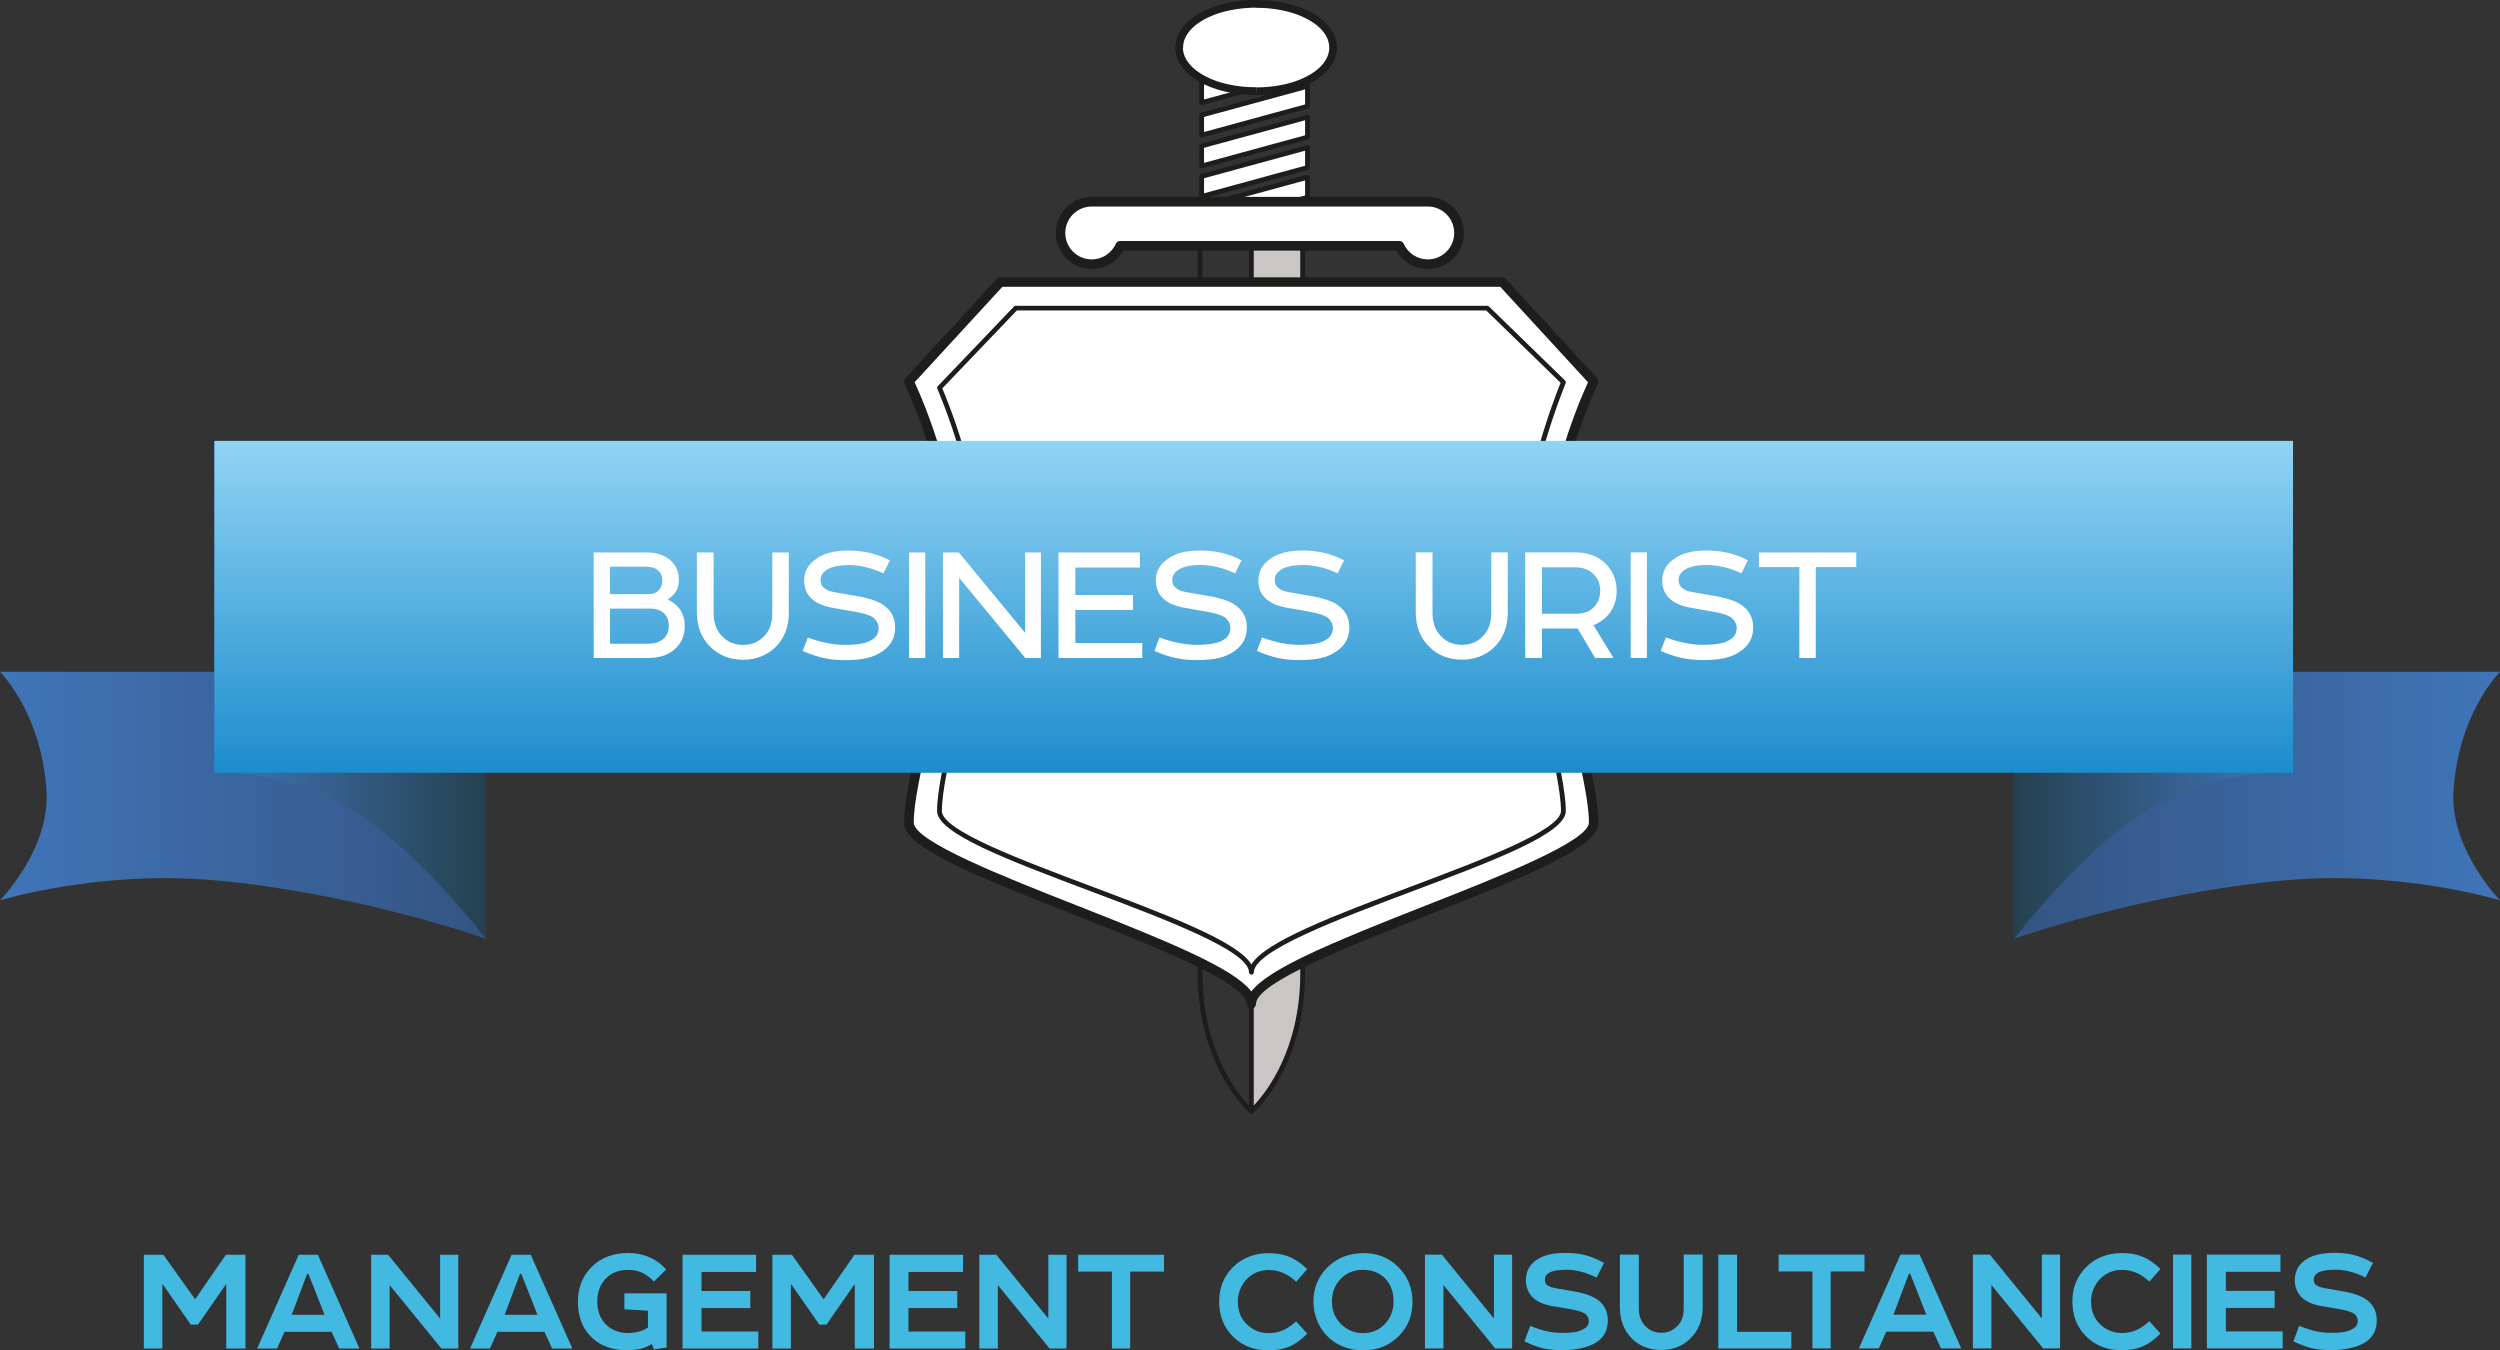
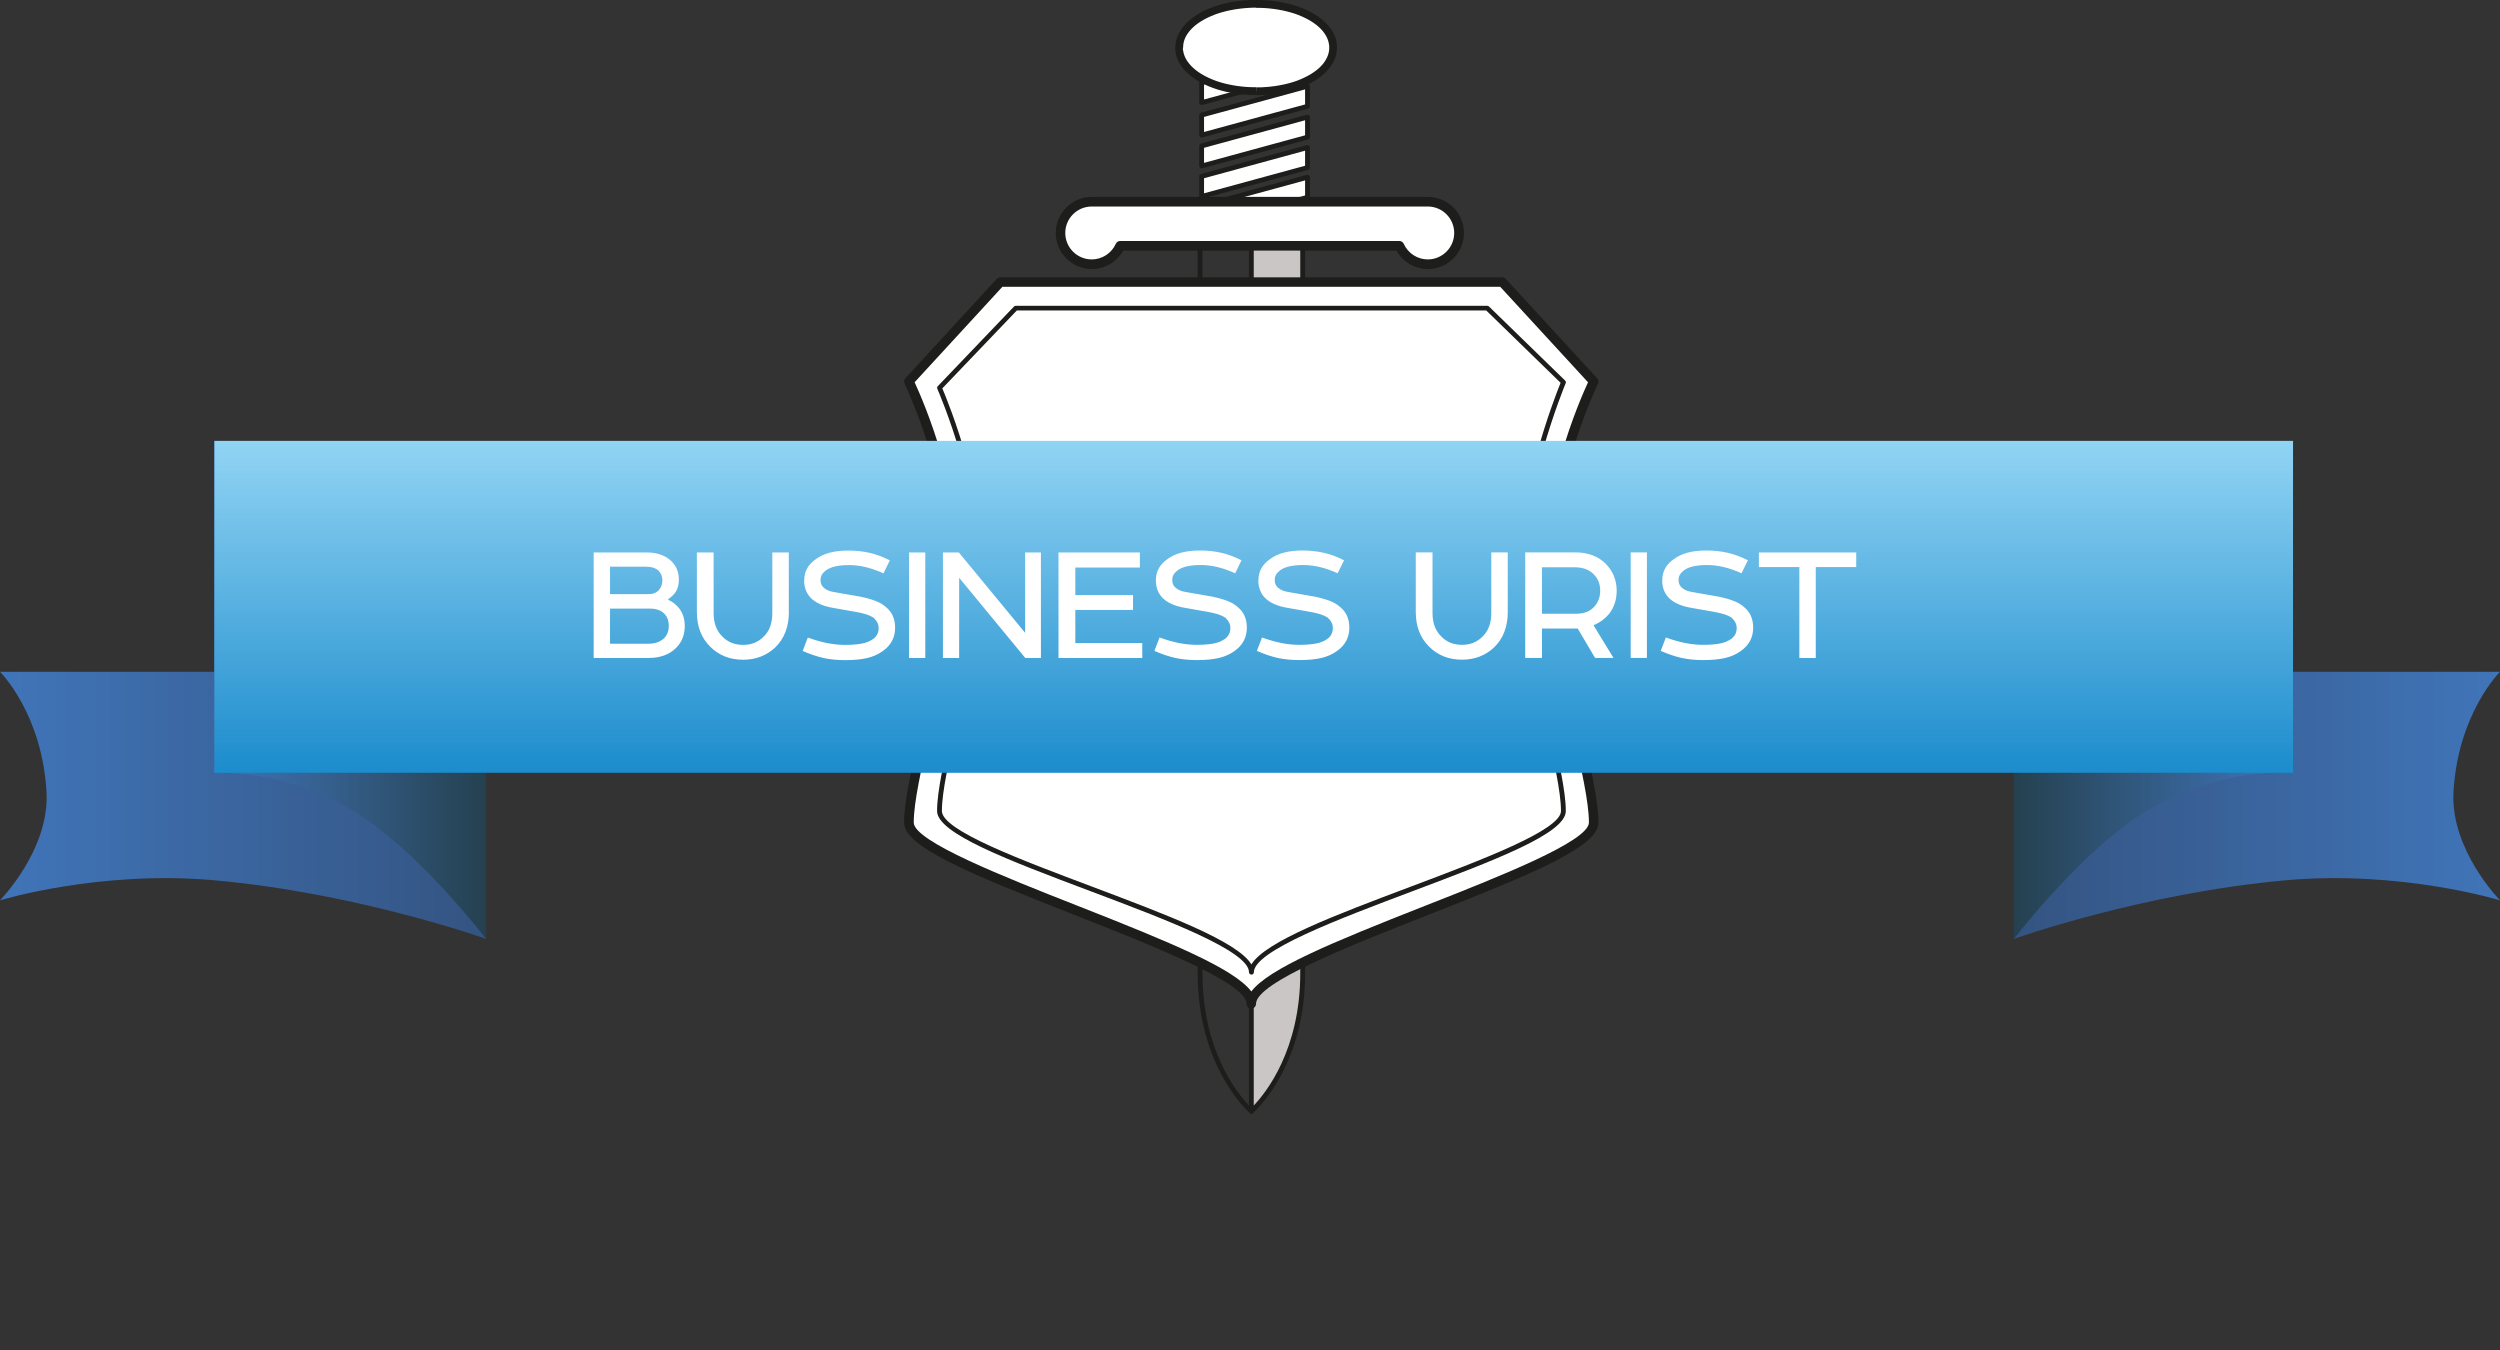
<svg xmlns="http://www.w3.org/2000/svg" id="_Слой_1" data-name="Слой 1" viewBox="0 0 383.75 207.27">
  <rect x="0" y="0" width="383.75" height="207.27" fill="#333333" stroke="none" />
  <defs>
    <style> .cls-1 { fill: #fff; } .cls-2 { fill: url(#_Безымянный_градиент_4); } .cls-2, .cls-3, .cls-4, .cls-5, .cls-6 { fill-rule: evenodd; } .cls-3 { fill: url(#_Безымянный_градиент); } .cls-4 { fill: url(#_Безымянный_градиент_2); } .cls-5 { fill: url(#_Безымянный_градиент_5); } .cls-6 { fill: url(#_Безымянный_градиент_3); } .cls-7 { fill: #42b9e1; } .cls-8 { fill: #c9c6c5; } .cls-9 { fill: #1d1d1b; } </style>
    <linearGradient id="_Безымянный_градиент" data-name="Безымянный градиент" x1="383.75" y1="90.39" x2="309.15" y2="90.39" gradientTransform="translate(0 214) scale(1 -1)" gradientUnits="userSpaceOnUse">
      <stop offset="0" stop-color="#4075b9" />
      <stop offset="1" stop-color="#345482" />
    </linearGradient>
    <linearGradient id="_Безымянный_градиент_2" data-name="Безымянный градиент 2" x1="0" y1="90.39" x2="74.6" y2="90.39" gradientTransform="translate(0 214) scale(1 -1)" gradientUnits="userSpaceOnUse">
      <stop offset="0" stop-color="#4075b9" />
      <stop offset="1" stop-color="#345482" />
    </linearGradient>
    <linearGradient id="_Безымянный_градиент_3" data-name="Безымянный градиент 3" x1="350.88" y1="108.11" x2="309.15" y2="108.11" gradientTransform="translate(0 214) scale(1 -1)" gradientUnits="userSpaceOnUse">
      <stop offset="0" stop-color="#4075b9" />
      <stop offset="1" stop-color="#254150" />
    </linearGradient>
    <linearGradient id="_Безымянный_градиент_4" data-name="Безымянный градиент 4" x1="32.88" y1="108.11" x2="74.6" y2="108.11" gradientTransform="translate(0 214) scale(1 -1)" gradientUnits="userSpaceOnUse">
      <stop offset="0" stop-color="#4075b9" />
      <stop offset="1" stop-color="#254150" />
    </linearGradient>
    <linearGradient id="_Безымянный_градиент_5" data-name="Безымянный градиент 5" x1="192.45" y1="95.37" x2="192.45" y2="146.33" gradientTransform="translate(0 214) scale(1 -1)" gradientUnits="userSpaceOnUse">
      <stop offset="0" stop-color="#1c8ccc" />
      <stop offset="1" stop-color="#91d4f4" />
    </linearGradient>
  </defs>
  <path class="cls-9" d="m184.58,37.75v111.65c0,11.81,5.31,18.39,7.14,20.3V37.75h-7.14Zm7.51,133.19c-.08,0-.17-.03-.24-.09-.08-.07-8.01-6.93-8.01-21.46V37.38c0-.2.16-.37.37-.37h7.88c.2,0,.37.17.37.37v133.19c0,.14-.08.27-.22.34-.05.02-.1.03-.15.03Z" />
  <path class="cls-8" d="m192.08,170.57s7.88-6.65,7.88-21.17V37.38h-7.88v133.19Z" />
  <path class="cls-9" d="m192.45,37.75v131.95c1.83-1.92,7.14-8.51,7.14-20.3V37.75h-7.14Zm-.37,133.19c-.05,0-.11-.01-.15-.03-.13-.06-.21-.19-.21-.34V37.38c0-.2.17-.37.37-.37h7.88c.2,0,.37.17.37.37v112.02c0,14.53-7.93,21.39-8.01,21.46-.07.06-.15.09-.24.09Z" />
  <path class="cls-1" d="m244.65,58.56l-14.03-15.26h-77.06l-14.03,15.26s7.88,16.25,6.65,30.53c-1.23,14.28-6.65,30.28-6.65,37.17s52.56,20.43,52.56,27.82c0-7.39,52.56-20.93,52.56-27.82s-5.42-22.9-6.65-37.17c-1.23-14.28,6.65-30.53,6.65-30.53Z" />
  <path class="cls-9" d="m140.4,58.69c1.29,2.79,7.64,17.3,6.5,30.46-.66,7.64-2.48,15.64-4.08,22.7-1.37,6.04-2.56,11.26-2.56,14.41,0,2.88,13.94,8.37,25.13,12.77,14.41,5.67,24.04,9.66,26.69,13.16,2.65-3.5,12.28-7.49,26.69-13.16,11.2-4.4,25.13-9.89,25.13-12.77,0-3.15-1.19-8.37-2.56-14.42-1.6-7.06-3.42-15.06-4.08-22.7-1.13-13.15,5.21-27.67,6.5-30.46l-13.48-14.66h-76.41l-13.48,14.66Zm51.68,96.13c-.41,0-.74-.33-.74-.74,0-3.25-14.69-9.03-26.49-13.67-16.16-6.36-26.07-10.44-26.07-14.14,0-3.31,1.2-8.61,2.6-14.74,1.59-7.01,3.4-14.96,4.05-22.5,1.2-13.92-6.5-29.98-6.58-30.14-.13-.27-.08-.6.12-.82l14.03-15.26c.14-.15.34-.24.54-.24h77.06c.21,0,.4.09.54.24l14.03,15.26c.21.22.25.55.12.82-.08.16-7.77,16.24-6.58,30.14.65,7.54,2.46,15.48,4.05,22.5,1.39,6.13,2.6,11.43,2.6,14.74,0,3.7-9.9,7.79-26.07,14.14-11.8,4.64-26.49,10.42-26.49,13.67,0,.41-.33.74-.74.74Z" />
  <path class="cls-1" d="m239.97,58.67l-11.7-11.38h-72.37l-11.7,12.23s7.4,16.74,6.24,30.15c-1.15,13.41-6.24,28.35-6.24,34.82s47.88,17.8,47.88,24.74c0-6.94,47.89-18.26,47.89-24.74s-5.09-21.41-6.24-34.82c-1.16-13.41,6.24-31,6.24-31Z" />
  <path class="cls-9" d="m144.64,59.6c.88,2.06,7.25,17.6,6.18,30.1-.62,7.16-2.32,14.63-3.83,21.23-1.29,5.67-2.41,10.57-2.41,13.56s12.26,7.54,23.08,11.62c11.44,4.31,22.32,8.4,24.43,11.93,2.12-3.53,12.99-7.62,24.43-11.93,10.82-4.07,23.09-8.69,23.09-11.62s-1.12-7.89-2.41-13.56c-1.51-6.6-3.21-14.08-3.83-21.23-1.08-12.51,5.31-28.8,6.18-30.94l-11.41-11.1h-72.06l-11.42,11.94Zm47.45,90c-.2,0-.37-.17-.37-.37,0-3.27-12.92-8.14-24.32-12.43-12.64-4.76-23.56-8.87-23.56-12.31,0-3.07,1.13-8.01,2.43-13.72,1.5-6.57,3.2-14.03,3.82-21.13,1.13-13.16-6.14-29.8-6.21-29.96-.06-.14-.03-.3.07-.4l11.7-12.23c.07-.07.17-.11.27-.11h72.37c.1,0,.19.04.26.1l11.7,11.38c.11.11.14.27.08.41-.07.17-7.35,17.66-6.22,30.82.61,7.1,2.32,14.56,3.81,21.13,1.3,5.71,2.43,10.65,2.43,13.72,0,3.44-10.92,7.55-23.56,12.31-11.4,4.29-24.32,9.16-24.32,12.43,0,.2-.17.37-.37.37Z" />
  <path class="cls-3" d="m309.15,144.11s19.7-7.02,41.73-8.99c17.67-1.58,32.87,3.08,32.87,3.08,0,0-7.63-7.76-7.14-16.62.67-12.05,7.14-18.46,7.14-18.46h-74.6v40.99Z" />
  <path class="cls-4" d="m74.6,144.11s-19.69-7.02-41.73-8.99c-17.67-1.58-32.87,3.08-32.87,3.08,0,0,7.63-7.76,7.14-16.62-.67-12.05-7.14-18.46-7.14-18.46h74.6v40.99Z" />
  <path class="cls-6" d="m309.15,144.11s10.84-14.17,20.86-19.94c10.89-6.28,20.86-5.54,20.86-5.54v-50.96l-41.73,25.48v50.96Z" />
  <path class="cls-2" d="m74.6,144.11s-10.84-14.17-20.86-19.94c-10.89-6.28-20.86-5.54-20.86-5.54v-50.96l41.73,25.48v50.96Z" />
  <path class="cls-5" d="m32.92,118.63h319.06v-50.96H32.92v50.96Z" />
  <path class="cls-1" d="m200.7,16.31l-16.25,4.43v-3.08l16.25-4.43v3.08Z" />
  <path class="cls-9" d="m184.82,17.95v2.31l15.51-4.23v-2.31l-15.51,4.23Zm-.37,3.17c-.08,0-.16-.03-.22-.08-.09-.07-.15-.18-.15-.29v-3.08c0-.17.11-.31.27-.36l16.25-4.43c.11-.03.23,0,.32.06.09.07.15.18.15.29v3.08c0,.17-.11.31-.27.36l-16.25,4.43s-.07.01-.1.01Z" />
  <path class="cls-1" d="m200.7,21.05l-16.25,4.43v-3.08l16.25-4.43v3.08Z" />
  <path class="cls-9" d="m184.82,22.69v2.31l15.51-4.23v-2.31l-15.51,4.23Zm-.37,3.16c-.08,0-.16-.03-.22-.08-.09-.07-.15-.18-.15-.29v-3.08c0-.17.11-.31.27-.36l16.25-4.43c.11-.03.23,0,.32.06.09.07.15.18.15.29v3.08c0,.17-.11.31-.27.36l-16.25,4.43s-.07.01-.1.01Z" />
  <path class="cls-1" d="m200.7,11.33l-16.25,4.43v-3.08l16.25-4.43v3.08Z" />
  <path class="cls-9" d="m184.82,12.96v2.31l15.51-4.23v-2.31l-15.51,4.23Zm-.37,3.17c-.08,0-.16-.03-.22-.08-.09-.07-.15-.18-.15-.29v-3.08c0-.17.11-.31.27-.36l16.25-4.43c.11-.03.23,0,.32.06.09.07.15.18.15.29v3.08c0,.17-.11.31-.27.36l-16.25,4.43s-.07.01-.1.01Z" />
  <path class="cls-1" d="m200.7,6.77l-16.25,4.43v-3.08l16.25-4.43v3.08Z" />
  <path class="cls-9" d="m184.82,8.41v2.31l15.51-4.23v-2.31l-15.51,4.23Zm-.37,3.16c-.08,0-.16-.03-.22-.08-.09-.07-.15-.18-.15-.29v-3.08c0-.17.11-.31.27-.36l16.25-4.43c.11-.03.23,0,.32.06.09.07.15.18.15.29v3.08c0,.17-.11.31-.27.36l-16.25,4.43s-.07.01-.1.01Z" />
  <path class="cls-1" d="m200.7,25.73l-16.25,4.43v-3.08l16.25-4.43v3.08Z" />
  <path class="cls-9" d="m184.82,27.36v2.31l15.51-4.23v-2.31l-15.51,4.23Zm-.37,3.16c-.08,0-.16-.03-.22-.08-.09-.07-.15-.18-.15-.29v-3.08c0-.17.11-.31.27-.36l16.25-4.43c.11-.03.23,0,.32.06.09.07.15.18.15.29v3.08c0,.17-.11.31-.27.36l-16.25,4.43s-.07.01-.1.01Z" />
  <path class="cls-1" d="m200.7,30.28l-16.25,4.43v-3.08l16.25-4.43v3.08Z" />
  <path class="cls-9" d="m184.82,31.92v2.31l15.51-4.23v-2.31l-15.51,4.23Zm-.37,3.16c-.08,0-.16-.03-.22-.08-.09-.07-.15-.18-.15-.29v-3.08c0-.17.11-.31.27-.36l16.25-4.43c.11-.03.23,0,.32.06.09.07.15.18.15.29v3.08c0,.17-.11.31-.27.36l-16.25,4.43s-.07.01-.1.01Z" />
  <path class="cls-1" d="m219.17,30.96h-51.58c-2.65,0-4.8,2.15-4.8,4.8s2.15,4.8,4.8,4.8c1.95,0,3.62-1.16,4.37-2.83h42.84c.75,1.67,2.42,2.83,4.37,2.83,2.65,0,4.8-2.15,4.8-4.8s-2.15-4.8-4.8-4.8Z" />
  <path class="cls-9" d="m171.96,36.99h42.84c.29,0,.55.17.67.43.66,1.46,2.11,2.4,3.69,2.4,2.24,0,4.06-1.82,4.06-4.06s-1.82-4.06-4.06-4.06h-51.58c-2.24,0-4.06,1.82-4.06,4.06s1.82,4.06,4.06,4.06c1.59,0,3.04-.94,3.7-2.4.12-.26.38-.43.67-.43Zm47.21,4.31c-2,0-3.85-1.1-4.82-2.83h-41.93c-.98,1.73-2.82,2.83-4.82,2.83-3.05,0-5.54-2.48-5.54-5.54s2.49-5.54,5.54-5.54h51.58c3.05,0,5.54,2.49,5.54,5.54s-2.49,5.54-5.54,5.54Z" />
  <path class="cls-1" d="m192.82.6c-6.63,0-11.82,2.94-11.82,6.69s5.19,6.69,11.82,6.69,11.82-2.94,11.82-6.69-5.19-6.69-11.82-6.69Z" />
  <path class="cls-1" d="m99.55,101h-8.42v-16.2h8.11c1.65,0,2.94.46,3.86,1.38.74.74,1.11,1.67,1.11,2.81,0,.69-.15,1.29-.44,1.78-.23.4-.62.8-1.19,1.19v.11c.69.32,1.27.78,1.73,1.38.54.75.8,1.63.8,2.66,0,1.39-.47,2.53-1.42,3.43-1.03.98-2.41,1.46-4.14,1.46Zm3.11-4.92c0-.74-.19-1.32-.57-1.75-.5-.61-1.29-.91-2.37-.91h-6.08v5.39h5.93c.99,0,1.79-.29,2.39-.86.47-.49.7-1.12.7-1.87Zm-.98-6.96c0-.62-.2-1.12-.59-1.52-.44-.41-1.11-.62-2.02-.62h-5.43v4.22h5.85c.77,0,1.32-.22,1.67-.66.34-.4.51-.87.51-1.42Zm19.41,4.83c0,2.28-.71,4.1-2.12,5.46-1.35,1.24-2.98,1.86-4.89,1.86-2.04,0-3.72-.66-5.05-1.99-1.37-1.34-2.06-3.12-2.06-5.33v-9.15h2.57v9.32c0,1.49.43,2.67,1.29,3.53.83.9,1.92,1.34,3.24,1.34s2.37-.45,3.22-1.34c.84-.84,1.26-2.02,1.26-3.53v-9.32h2.53v9.15Zm2.36-4.9c0-1.33.59-2.4,1.78-3.22,1.17-.88,2.83-1.32,4.97-1.32,1.14,0,2.22.11,3.23.34,1.01.22,2.07.61,3.16,1.16l-.98,2c-1.84-.84-3.59-1.27-5.26-1.27s-2.79.26-3.53.78c-.3.22-.52.45-.66.69-.14.23-.21.51-.21.86,0,.54.22.97.67,1.27.05.04.11.08.16.12.06.04.12.07.17.09.05.03.12.06.2.09.08.03.14.05.18.07.05.02.12.04.21.07.09.02.15.03.2.04.04,0,.12.02.21.04.1.02.16.03.2.04.04,0,.11.02.21.04.11.02.17.03.18.03l3.38.59c.92.18,1.72.4,2.39.65.67.24,1.24.57,1.71,1,.92.76,1.38,1.81,1.38,3.14,0,1.5-.63,2.7-1.9,3.59-.67.49-1.47.85-2.4,1.07-.92.21-2.04.32-3.35.32-1.23,0-2.35-.11-3.35-.33-1-.23-2.07-.59-3.19-1.08l.79-2.06c2.07.76,3.96,1.13,5.7,1.13,1.02,0,1.88-.07,2.58-.2.7-.13,1.3-.38,1.79-.74.54-.41.8-.96.8-1.65,0-.59-.27-1.12-.8-1.6-.53-.35-1.36-.63-2.49-.84l-3.69-.65c-1.49-.25-2.61-.74-3.35-1.45s-1.11-1.65-1.11-2.81Zm18.58-4.25v16.2h-2.49v-16.2h2.49Zm15.32,0h2.43v16.2h-2.4l-10.15-12.31v12.31h-2.49v-16.2h2.44l10.18,12.34v-12.34Zm5.13,16.2v-16.2h12.49v2.32h-9.91v4.22h8.86v2.29h-8.86v5.08h10.28v2.29h-12.85Zm14.95-11.96c0-1.33.59-2.4,1.78-3.22,1.17-.88,2.83-1.32,4.97-1.32,1.14,0,2.22.11,3.23.34,1.01.22,2.07.61,3.16,1.16l-.97,2c-1.84-.84-3.59-1.27-5.26-1.27s-2.79.26-3.53.78c-.3.22-.52.45-.66.69-.14.23-.21.51-.21.86,0,.54.22.97.67,1.27.05.04.11.08.16.12.06.04.12.07.17.09.05.03.12.06.2.09.08.03.14.05.18.07.05.02.12.04.21.07.09.02.15.03.2.04.04,0,.11.02.21.04.1.02.16.03.2.04.04,0,.1.02.21.04.11.02.17.03.18.03l3.38.59c.92.18,1.72.4,2.39.65.67.24,1.24.57,1.71,1,.92.76,1.38,1.81,1.38,3.14,0,1.5-.63,2.7-1.9,3.59-.67.49-1.47.85-2.4,1.07-.92.21-2.04.32-3.35.32-1.23,0-2.35-.11-3.35-.33-1-.23-2.07-.59-3.19-1.08l.79-2.06c2.07.76,3.96,1.13,5.7,1.13,1.02,0,1.88-.07,2.58-.2.7-.13,1.3-.38,1.79-.74.54-.41.8-.96.8-1.65,0-.59-.27-1.12-.8-1.6-.53-.35-1.36-.63-2.49-.84l-3.69-.65c-1.49-.25-2.61-.74-3.35-1.45-.74-.71-1.11-1.65-1.11-2.81Zm15.74,0c0-1.33.59-2.4,1.78-3.22,1.17-.88,2.83-1.32,4.97-1.32,1.14,0,2.22.11,3.23.34,1.01.22,2.07.61,3.16,1.16l-.98,2c-1.84-.84-3.59-1.27-5.26-1.27s-2.79.26-3.53.78c-.3.22-.52.45-.66.69-.14.23-.21.51-.21.86,0,.54.22.97.67,1.27.05.04.1.08.16.12.06.04.12.07.17.09.05.03.12.06.2.09.08.03.14.05.18.07.05.02.12.04.21.07.09.02.15.03.2.04.04,0,.11.02.21.04.1.02.16.03.2.04.04,0,.11.02.21.04.11.02.17.03.18.03l3.38.59c.92.18,1.72.4,2.39.65.67.24,1.24.57,1.71,1,.92.76,1.38,1.81,1.38,3.14,0,1.5-.63,2.7-1.9,3.59-.67.49-1.47.85-2.4,1.07-.92.21-2.04.32-3.35.32-1.23,0-2.35-.11-3.35-.33-1-.23-2.07-.59-3.19-1.08l.79-2.06c2.07.76,3.96,1.13,5.7,1.13,1.02,0,1.88-.07,2.58-.2.7-.13,1.3-.38,1.79-.74.54-.41.8-.96.8-1.65,0-.59-.27-1.12-.8-1.6-.53-.35-1.36-.63-2.49-.84l-3.69-.65c-1.49-.25-2.61-.74-3.35-1.45-.74-.71-1.11-1.65-1.11-2.81Zm38.27,4.9c0,2.28-.71,4.1-2.12,5.46-1.35,1.24-2.98,1.86-4.89,1.86-2.04,0-3.72-.66-5.05-1.99-1.37-1.34-2.06-3.12-2.06-5.33v-9.15h2.57v9.32c0,1.49.43,2.67,1.29,3.53.83.9,1.92,1.34,3.24,1.34s2.37-.45,3.22-1.34c.84-.84,1.27-2.02,1.27-3.53v-9.32h2.53v9.15Zm16.72-3.26c0,1.33-.37,2.49-1.11,3.48-.69.83-1.51,1.44-2.45,1.81l3.07,5.02h-2.83l-2.66-4.51h-5.49v4.51h-2.57v-16.2h7.67c1.93,0,3.48.57,4.64,1.7,1.15,1.15,1.73,2.55,1.73,4.19Zm-11.47-3.6v7.13h5.21c1.24,0,2.18-.36,2.81-1.08.62-.67.92-1.49.92-2.45s-.29-1.75-.87-2.39c-.7-.81-1.71-1.21-3.05-1.21h-5.02Zm16.11-2.29v16.2h-2.49v-16.2h2.49Zm2.36,4.25c0-1.33.59-2.4,1.78-3.22,1.17-.88,2.83-1.32,4.97-1.32,1.14,0,2.22.11,3.23.34,1.01.22,2.07.61,3.16,1.16l-.98,2c-1.84-.84-3.59-1.27-5.26-1.27s-2.79.26-3.53.78c-.3.22-.52.45-.66.69-.14.23-.21.51-.21.86,0,.54.22.97.67,1.27.05.04.11.08.16.12.06.04.12.07.17.09.05.03.12.06.2.09.08.03.14.05.18.07.05.02.12.04.21.07.09.02.15.03.2.04.04,0,.11.02.21.04.1.02.16.03.2.04.04,0,.11.02.21.04.11.02.17.03.18.03l3.38.59c.92.18,1.72.4,2.39.65.67.24,1.24.57,1.71,1,.92.76,1.38,1.81,1.38,3.14,0,1.5-.63,2.7-1.9,3.59-.67.49-1.47.85-2.4,1.07-.92.21-2.04.32-3.35.32-1.23,0-2.35-.11-3.35-.33-1-.23-2.07-.59-3.19-1.08l.79-2.06c2.07.76,3.96,1.13,5.7,1.13,1.02,0,1.88-.07,2.58-.2.7-.13,1.3-.38,1.79-.74.54-.41.8-.96.8-1.65,0-.59-.27-1.12-.8-1.6-.53-.35-1.36-.63-2.49-.84l-3.69-.65c-1.49-.25-2.61-.74-3.35-1.45-.74-.71-1.11-1.65-1.11-2.81Zm14.83-2v-2.24h14.94v2.24h-6.21v13.96h-2.52v-13.96h-6.21Z" />
  <path class="cls-9" d="m181.61,7.29h-1.2l.02-.4.05-.4.09-.39.12-.38.15-.37.18-.36.21-.35.23-.34.26-.33.28-.32.31-.3.33-.29.35-.28.37-.27.39-.26.41-.24.43-.23.45-.22.47-.21.48-.19.5-.18.51-.17.53-.15.54-.14.56-.12.57-.11.58-.09.59-.08.61-.06.61-.04.62-.03h.63s0,1.19,0,1.19h-.6s-.59.03-.59.03l-.58.04-.57.06-.56.07-.55.09-.53.1-.52.11-.51.13-.49.14-.48.15-.46.17-.44.18-.43.19-.41.2-.39.21-.37.22-.35.23-.32.23-.3.24-.28.25-.26.26-.23.26-.21.27-.19.27-.16.27-.14.28-.11.28-.09.29-.06.29-.04.29v.3Zm11.2,6.09v1.2h-.63s-.62-.03-.62-.03l-.61-.04-.61-.06-.59-.08-.58-.09-.57-.11-.56-.12-.54-.14-.53-.15-.51-.17-.5-.18-.48-.19-.47-.21-.45-.22-.43-.23-.41-.24-.39-.26-.37-.27-.35-.28-.33-.29-.31-.3-.28-.32-.26-.33-.23-.34-.21-.35-.18-.36-.15-.37-.12-.38-.09-.39-.05-.4-.02-.4h1.2v.3s.05.29.05.29l.06.29.09.29.11.28.14.28.16.28.19.27.21.27.23.26.26.26.28.25.3.24.32.23.35.23.37.22.39.21.41.2.42.19.44.18.46.17.48.15.49.14.51.13.52.11.53.1.55.09.56.07.57.06.58.04.59.02h.6Zm11.22-6.08h1.2l-.02.4-.05.4-.08.39-.12.38-.15.37-.18.36-.21.35-.23.34-.26.33-.28.32-.31.3-.33.29-.35.28-.37.27-.39.26-.41.24-.43.23-.45.22-.46.21-.48.19-.5.18-.51.17-.53.15-.54.14-.56.12-.57.11-.58.09-.59.08-.6.06-.61.04-.62.03h-.63s0-1.19,0-1.19h.6s.59-.03.59-.03l.58-.04.57-.06.56-.07.55-.09.53-.1.52-.11.51-.13.49-.14.48-.15.46-.17.44-.18.42-.19.41-.2.39-.21.37-.22.35-.23.32-.23.3-.24.28-.25.26-.26.23-.26.21-.27.18-.27.16-.28.14-.28.11-.28.09-.29.06-.29.04-.29v-.3Zm-11.2-6.09V0h.63s.62.03.62.03l.61.04.6.06.59.08.58.09.57.11.56.12.54.14.53.15.51.17.5.18.48.19.46.21.45.22.43.23.41.24.39.26.37.27.35.28.33.29.31.3.28.32.26.33.23.34.21.35.18.36.15.37.12.38.08.39.05.4.02.4h-1.2v-.3s-.05-.29-.05-.29l-.06-.29-.09-.29-.11-.28-.14-.28-.16-.27-.18-.27-.21-.27-.23-.26-.26-.26-.28-.25-.3-.24-.32-.23-.35-.23-.37-.22-.39-.21-.41-.2-.42-.19-.44-.18-.46-.17-.48-.15-.49-.14-.51-.13-.52-.11-.53-.1-.55-.09-.56-.07-.57-.06-.58-.04-.59-.02h-.6Z" />
-   <path class="cls-7" d="m22.07,192.6h3l4.88,6.84,4.73-6.84h3v14.4h-2.95v-9.8h-.09l-4.25,6.13h-1.1l-4.28-6.15h-.09v9.82h-2.84v-14.4Zm23.79,0h2.93l6.39,14.4h-3.11l-1.17-2.57h-7.22l-1.16,2.57h-3.05l6.39-14.4Zm1.28,2.95l-2.36,6.27h5.04l-2.47-6.27h-.21Zm20.43-2.95h2.78v14.4h-2.59l-7.95-9.74v9.74h-2.84v-14.4h2.6l7.99,9.8v-9.8Zm10.97,0h2.93l6.39,14.4h-3.11l-1.17-2.57h-7.22l-1.16,2.57h-3.05l6.39-14.4Zm1.28,2.95l-2.36,6.27h5.04l-2.47-6.27h-.21Zm22.5,2.98v8.31l-1.94.28-.32-.81c-1.05.64-2.28.96-3.69.96-2.55,0-4.52-.78-5.88-2.33-1.19-1.31-1.78-3.03-1.78-5.16s.74-4,2.21-5.4c1.41-1.36,3.24-2.04,5.5-2.04,2.38,0,4.33.84,5.84,2.52l-1.88,1.86c-.62-.63-1.23-1.09-1.84-1.37-.61-.28-1.32-.42-2.12-.42-1.48,0-2.66.48-3.53,1.44-.8.88-1.21,2.01-1.21,3.41,0,1.49.46,2.68,1.37,3.57.89.84,2,1.27,3.32,1.27,1.23,0,2.26-.29,3.09-.85v-2.58l-3.62-.21v-2.45h6.48Zm2.45,8.47v-14.4h11.29v2.64h-8.38v2.93h7.49v2.62h-7.49v3.6h8.72v2.61h-11.62Zm13.78-14.4h3l4.88,6.84,4.73-6.84h3v14.4h-2.95v-9.8h-.09l-4.25,6.13h-1.1l-4.28-6.15h-.09v9.82h-2.84v-14.4Zm18,14.4v-14.4h11.28v2.64h-8.38v2.93h7.49v2.62h-7.49v3.6h8.72v2.61h-11.62Zm24.38-14.4h2.78v14.4h-2.59l-7.95-9.74v9.74h-2.84v-14.4h2.6l7.99,9.8v-9.8Zm4.56,2.59v-2.59h13.18v2.59h-5.19v11.81h-2.8v-11.81h-5.19Zm24.52,4.59c0,1.41.43,2.55,1.3,3.42.96.96,2.1,1.44,3.43,1.44.79,0,1.52-.15,2.18-.43.67-.3,1.35-.76,2.04-1.38l1.7,1.89c-.91.92-1.81,1.58-2.72,1.97-.9.39-1.96.59-3.2.59-2.21,0-4.02-.69-5.43-2.07-1.44-1.42-2.17-3.23-2.17-5.41s.71-3.85,2.12-5.29c.69-.69,1.5-1.22,2.43-1.59.94-.38,1.95-.56,3.05-.56,1.22,0,2.28.19,3.19.57.91.38,1.82,1,2.73,1.88l-1.7,1.93c-.68-.62-1.36-1.08-2.03-1.36-.67-.29-1.4-.43-2.19-.43-1.29,0-2.39.45-3.32,1.35-.43.43-.77.95-1.03,1.57-.26.62-.39,1.26-.39,1.93Zm19.2-7.44c2.16,0,3.96.7,5.39,2.11,1.48,1.45,2.22,3.24,2.22,5.36s-.69,3.83-2.06,5.23c-1.45,1.49-3.29,2.24-5.54,2.24-1.13,0-2.19-.2-3.16-.61-.97-.41-1.79-.99-2.46-1.72-.62-.65-1.1-1.43-1.46-2.33-.35-.91-.53-1.84-.53-2.8,0-2.02.67-3.73,2.02-5.14.69-.73,1.51-1.31,2.46-1.71.96-.41,2.01-.61,3.14-.61Zm-4.76,7.46c0,1.29.43,2.41,1.3,3.35.44.46.95.82,1.55,1.09.6.27,1.24.4,1.91.4,1.4,0,2.54-.49,3.42-1.47.85-.93,1.28-2.05,1.28-3.38,0-1.44-.41-2.61-1.24-3.5-.89-.91-2.04-1.37-3.46-1.37s-2.57.48-3.46,1.44c-.87.92-1.3,2.07-1.3,3.43Zm24.88-7.21h2.78v14.4h-2.59l-7.95-9.74v9.74h-2.84v-14.4h2.6l7.99,9.8v-9.8Zm9.02,7.92c-1.41-.26-2.45-.72-3.12-1.4-.3-.3-.55-.68-.74-1.14-.18-.45-.27-.93-.27-1.43,0-1.29.5-2.31,1.51-3.05,1.04-.78,2.56-1.17,4.56-1.17,1.11,0,2.1.11,2.99.33.89.22,1.87.62,2.94,1.21l-1.15,2.25c-1.59-.8-3.12-1.2-4.59-1.2s-2.4.2-2.89.6c-.3.23-.46.55-.46.96,0,.38.14.66.42.84.32.21.79.36,1.42.46l2.86.5c1.84.33,3.16.9,3.96,1.72.67.73,1.01,1.61,1.01,2.66,0,1.5-.57,2.62-1.7,3.36-.62.41-1.41.71-2.34.93-.93.2-1.86.31-2.8.31-1.25,0-2.29-.1-3.12-.29-.82-.2-1.77-.55-2.84-1.06l.89-2.38c.92.38,1.77.66,2.54.83.78.16,1.6.25,2.47.25s1.59-.06,2.11-.18c.52-.12.99-.33,1.39-.61.32-.23.48-.59.48-1.08,0-.36-.16-.7-.48-1.02-.34-.25-.99-.48-1.97-.69l-3.09-.53Zm23.01.16c0,1.98-.65,3.6-1.95,4.85-1.18,1.13-2.64,1.7-4.4,1.7-1.84,0-3.35-.59-4.53-1.77-1.22-1.24-1.83-2.84-1.83-4.78v-8.09h2.91v8.24c0,1.17.34,2.08,1.01,2.73.64.69,1.46,1.03,2.45,1.03s1.77-.35,2.47-1.06c.64-.62.96-1.52.96-2.71v-8.24h2.91v8.09Zm13.61,3.75v2.57h-11.21v-14.4h2.88v11.84h8.33Zm-1.95-9.25v-2.59h13.18v2.59h-5.19v11.81h-2.8v-11.81h-5.19Zm18.71-2.59h2.93l6.39,14.4h-3.11l-1.17-2.57h-7.22l-1.16,2.57h-3.05l6.39-14.4Zm1.28,2.95l-2.36,6.27h5.04l-2.47-6.27h-.21Zm20.43-2.95h2.78v14.4h-2.59l-7.95-9.74v9.74h-2.84v-14.4h2.6l7.99,9.8v-9.8Zm7.54,7.18c0,1.41.43,2.55,1.3,3.42.96.96,2.11,1.44,3.43,1.44.79,0,1.52-.15,2.18-.43.67-.3,1.35-.76,2.04-1.38l1.7,1.89c-.91.92-1.81,1.58-2.72,1.97-.9.39-1.96.59-3.2.59-2.21,0-4.02-.69-5.43-2.07-1.45-1.42-2.17-3.23-2.17-5.41s.71-3.85,2.12-5.29c.69-.69,1.5-1.22,2.43-1.59.94-.38,1.95-.56,3.05-.56,1.22,0,2.28.19,3.19.57.91.38,1.82,1,2.73,1.88l-1.7,1.93c-.68-.62-1.36-1.08-2.03-1.36-.66-.29-1.39-.43-2.19-.43-1.29,0-2.39.45-3.32,1.35-.43.43-.77.95-1.03,1.57-.26.62-.39,1.26-.39,1.93Zm15.39-7.18v14.4h-2.81v-14.4h2.81Zm2.39,14.4v-14.4h11.29v2.64h-8.38v2.93h7.49v2.62h-7.49v3.6h8.72v2.61h-11.62Zm17.62-6.48c-1.41-.26-2.45-.72-3.12-1.4-.3-.3-.55-.68-.74-1.14-.18-.45-.27-.93-.27-1.43,0-1.29.5-2.31,1.51-3.05,1.04-.78,2.56-1.17,4.56-1.17,1.11,0,2.11.11,2.99.33.89.22,1.87.62,2.94,1.21l-1.15,2.25c-1.59-.8-3.12-1.2-4.59-1.2s-2.4.2-2.89.6c-.3.23-.46.55-.46.96,0,.38.14.66.42.84.32.21.79.36,1.42.46l2.86.5c1.84.33,3.16.9,3.96,1.72.67.73,1.01,1.61,1.01,2.66,0,1.5-.57,2.62-1.7,3.36-.62.41-1.41.71-2.34.93-.93.2-1.86.31-2.8.31-1.25,0-2.29-.1-3.12-.29-.82-.2-1.77-.55-2.84-1.06l.89-2.38c.92.38,1.77.66,2.54.83.78.16,1.61.25,2.47.25s1.59-.06,2.11-.18c.52-.12.99-.33,1.39-.61.32-.23.48-.59.48-1.08,0-.36-.16-.7-.48-1.02-.34-.25-.99-.48-1.97-.69l-3.09-.53Z" />
</svg>